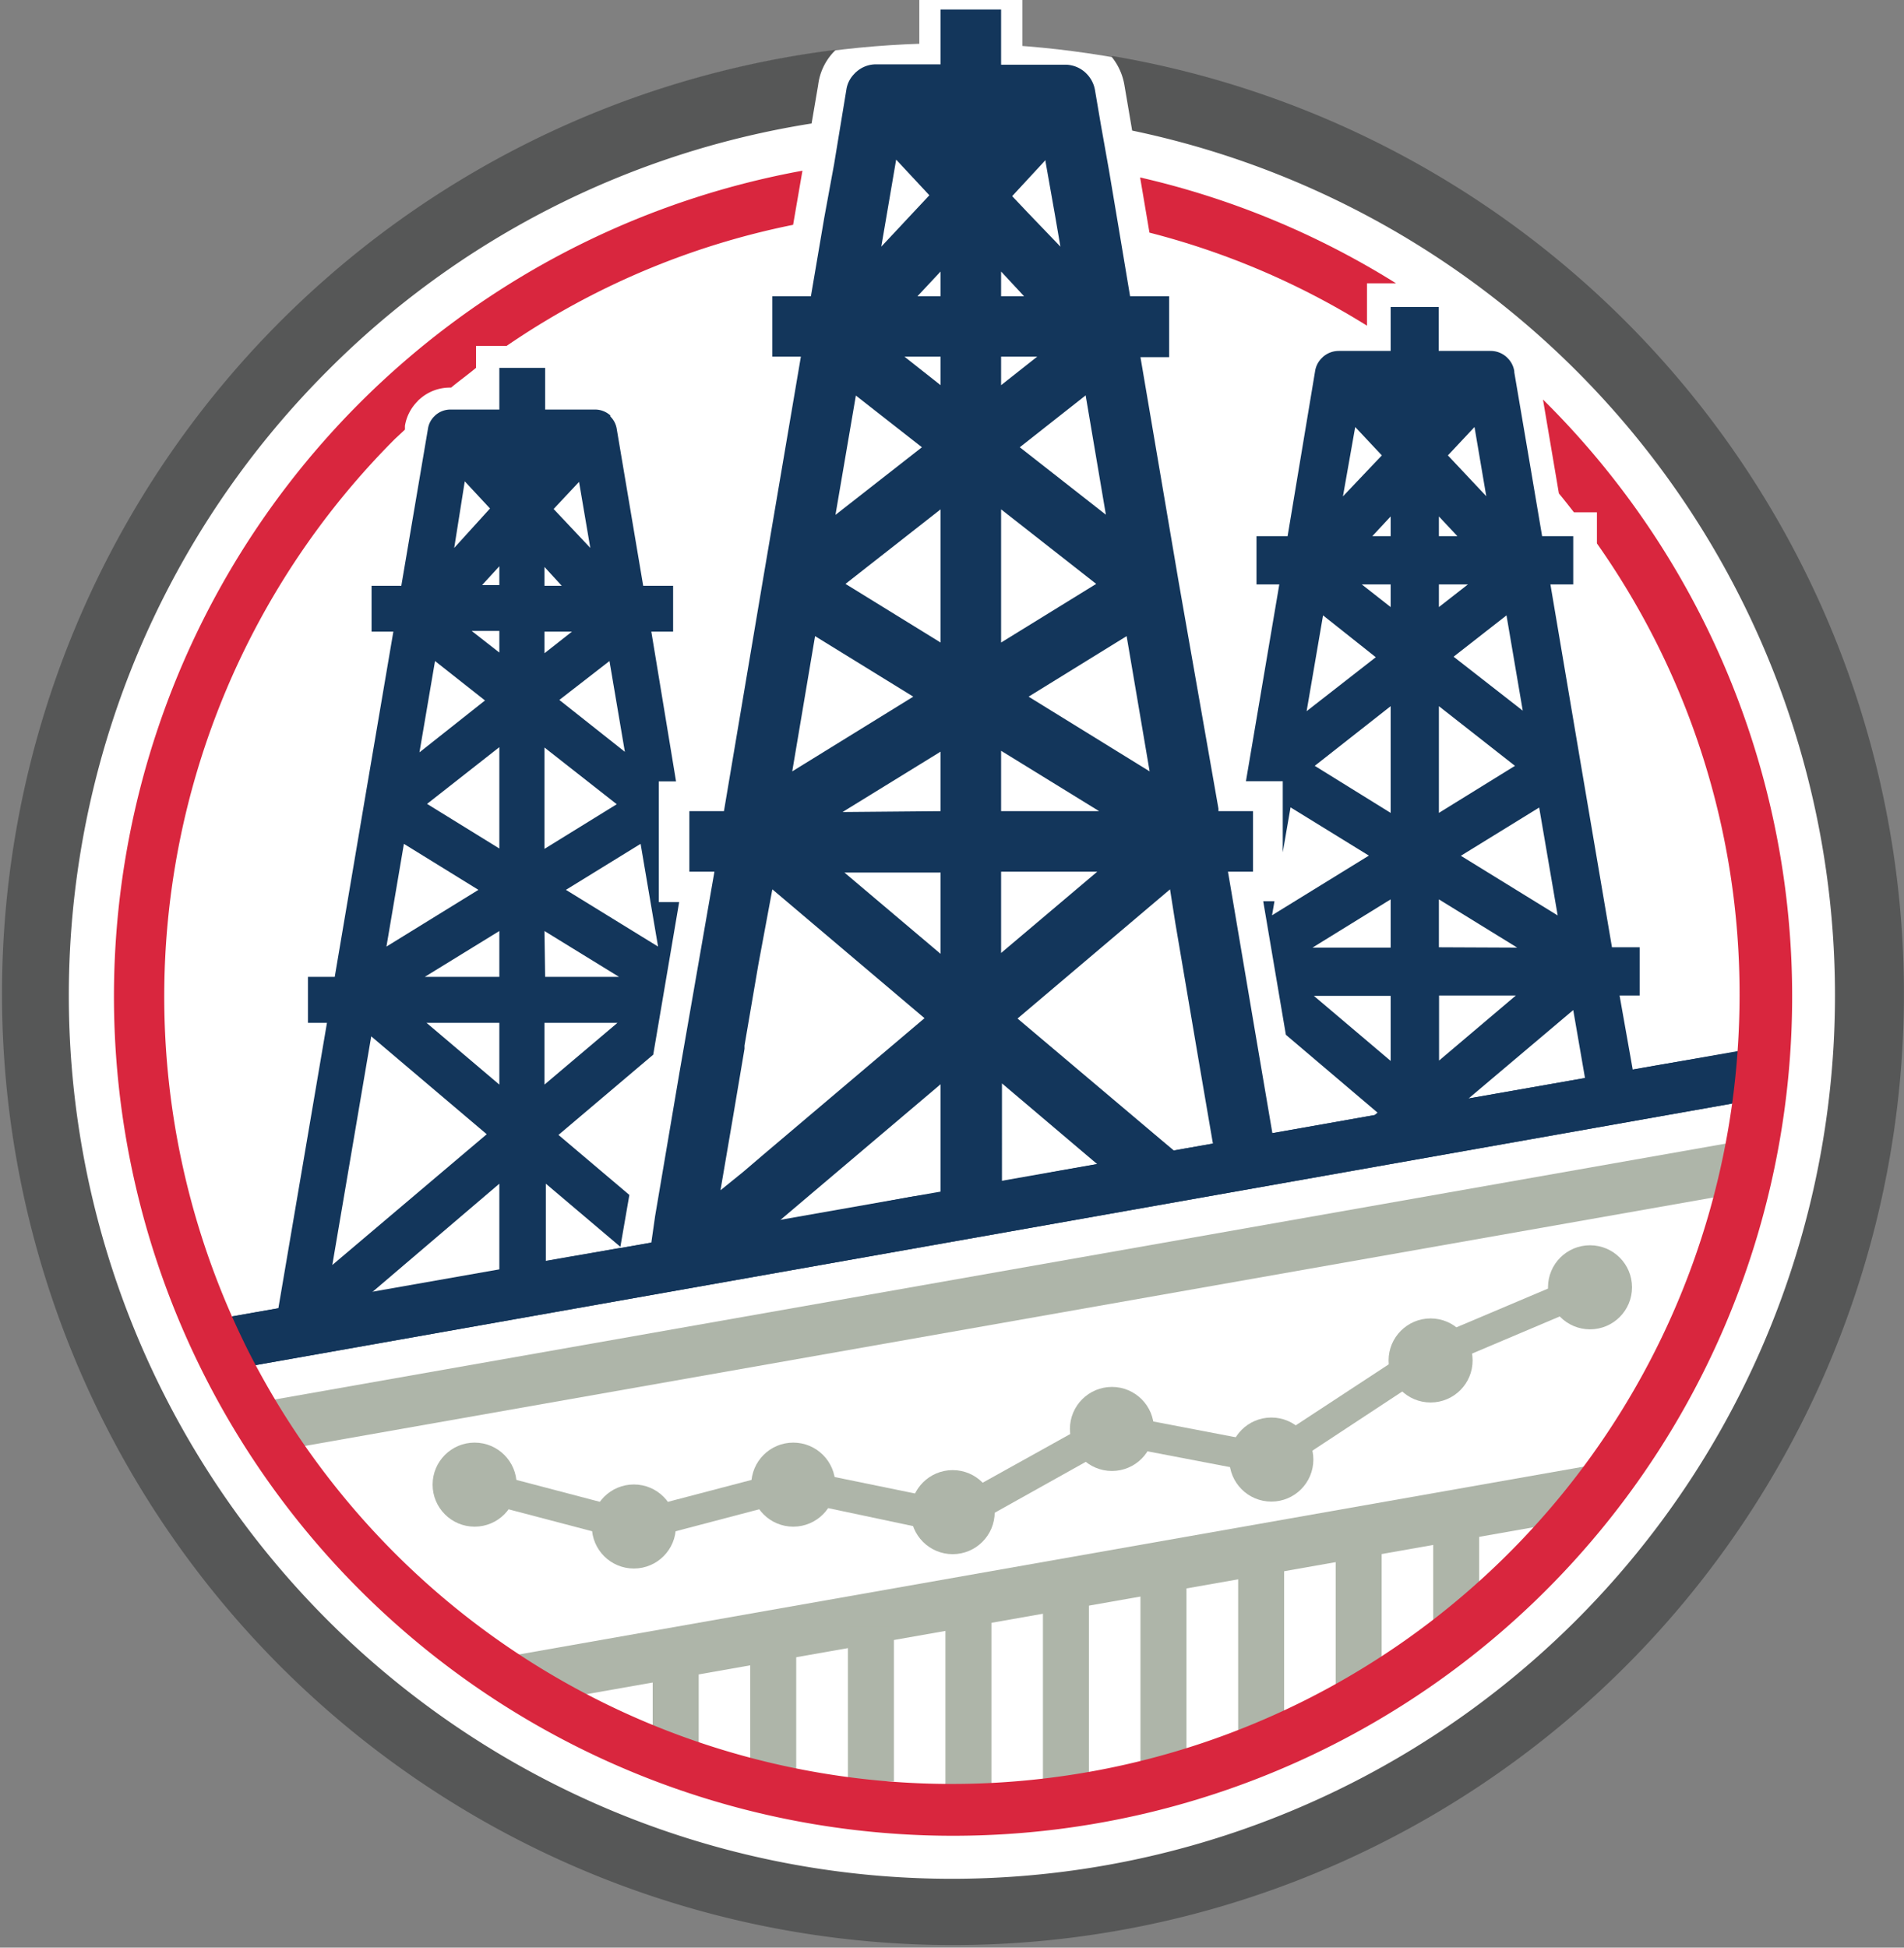
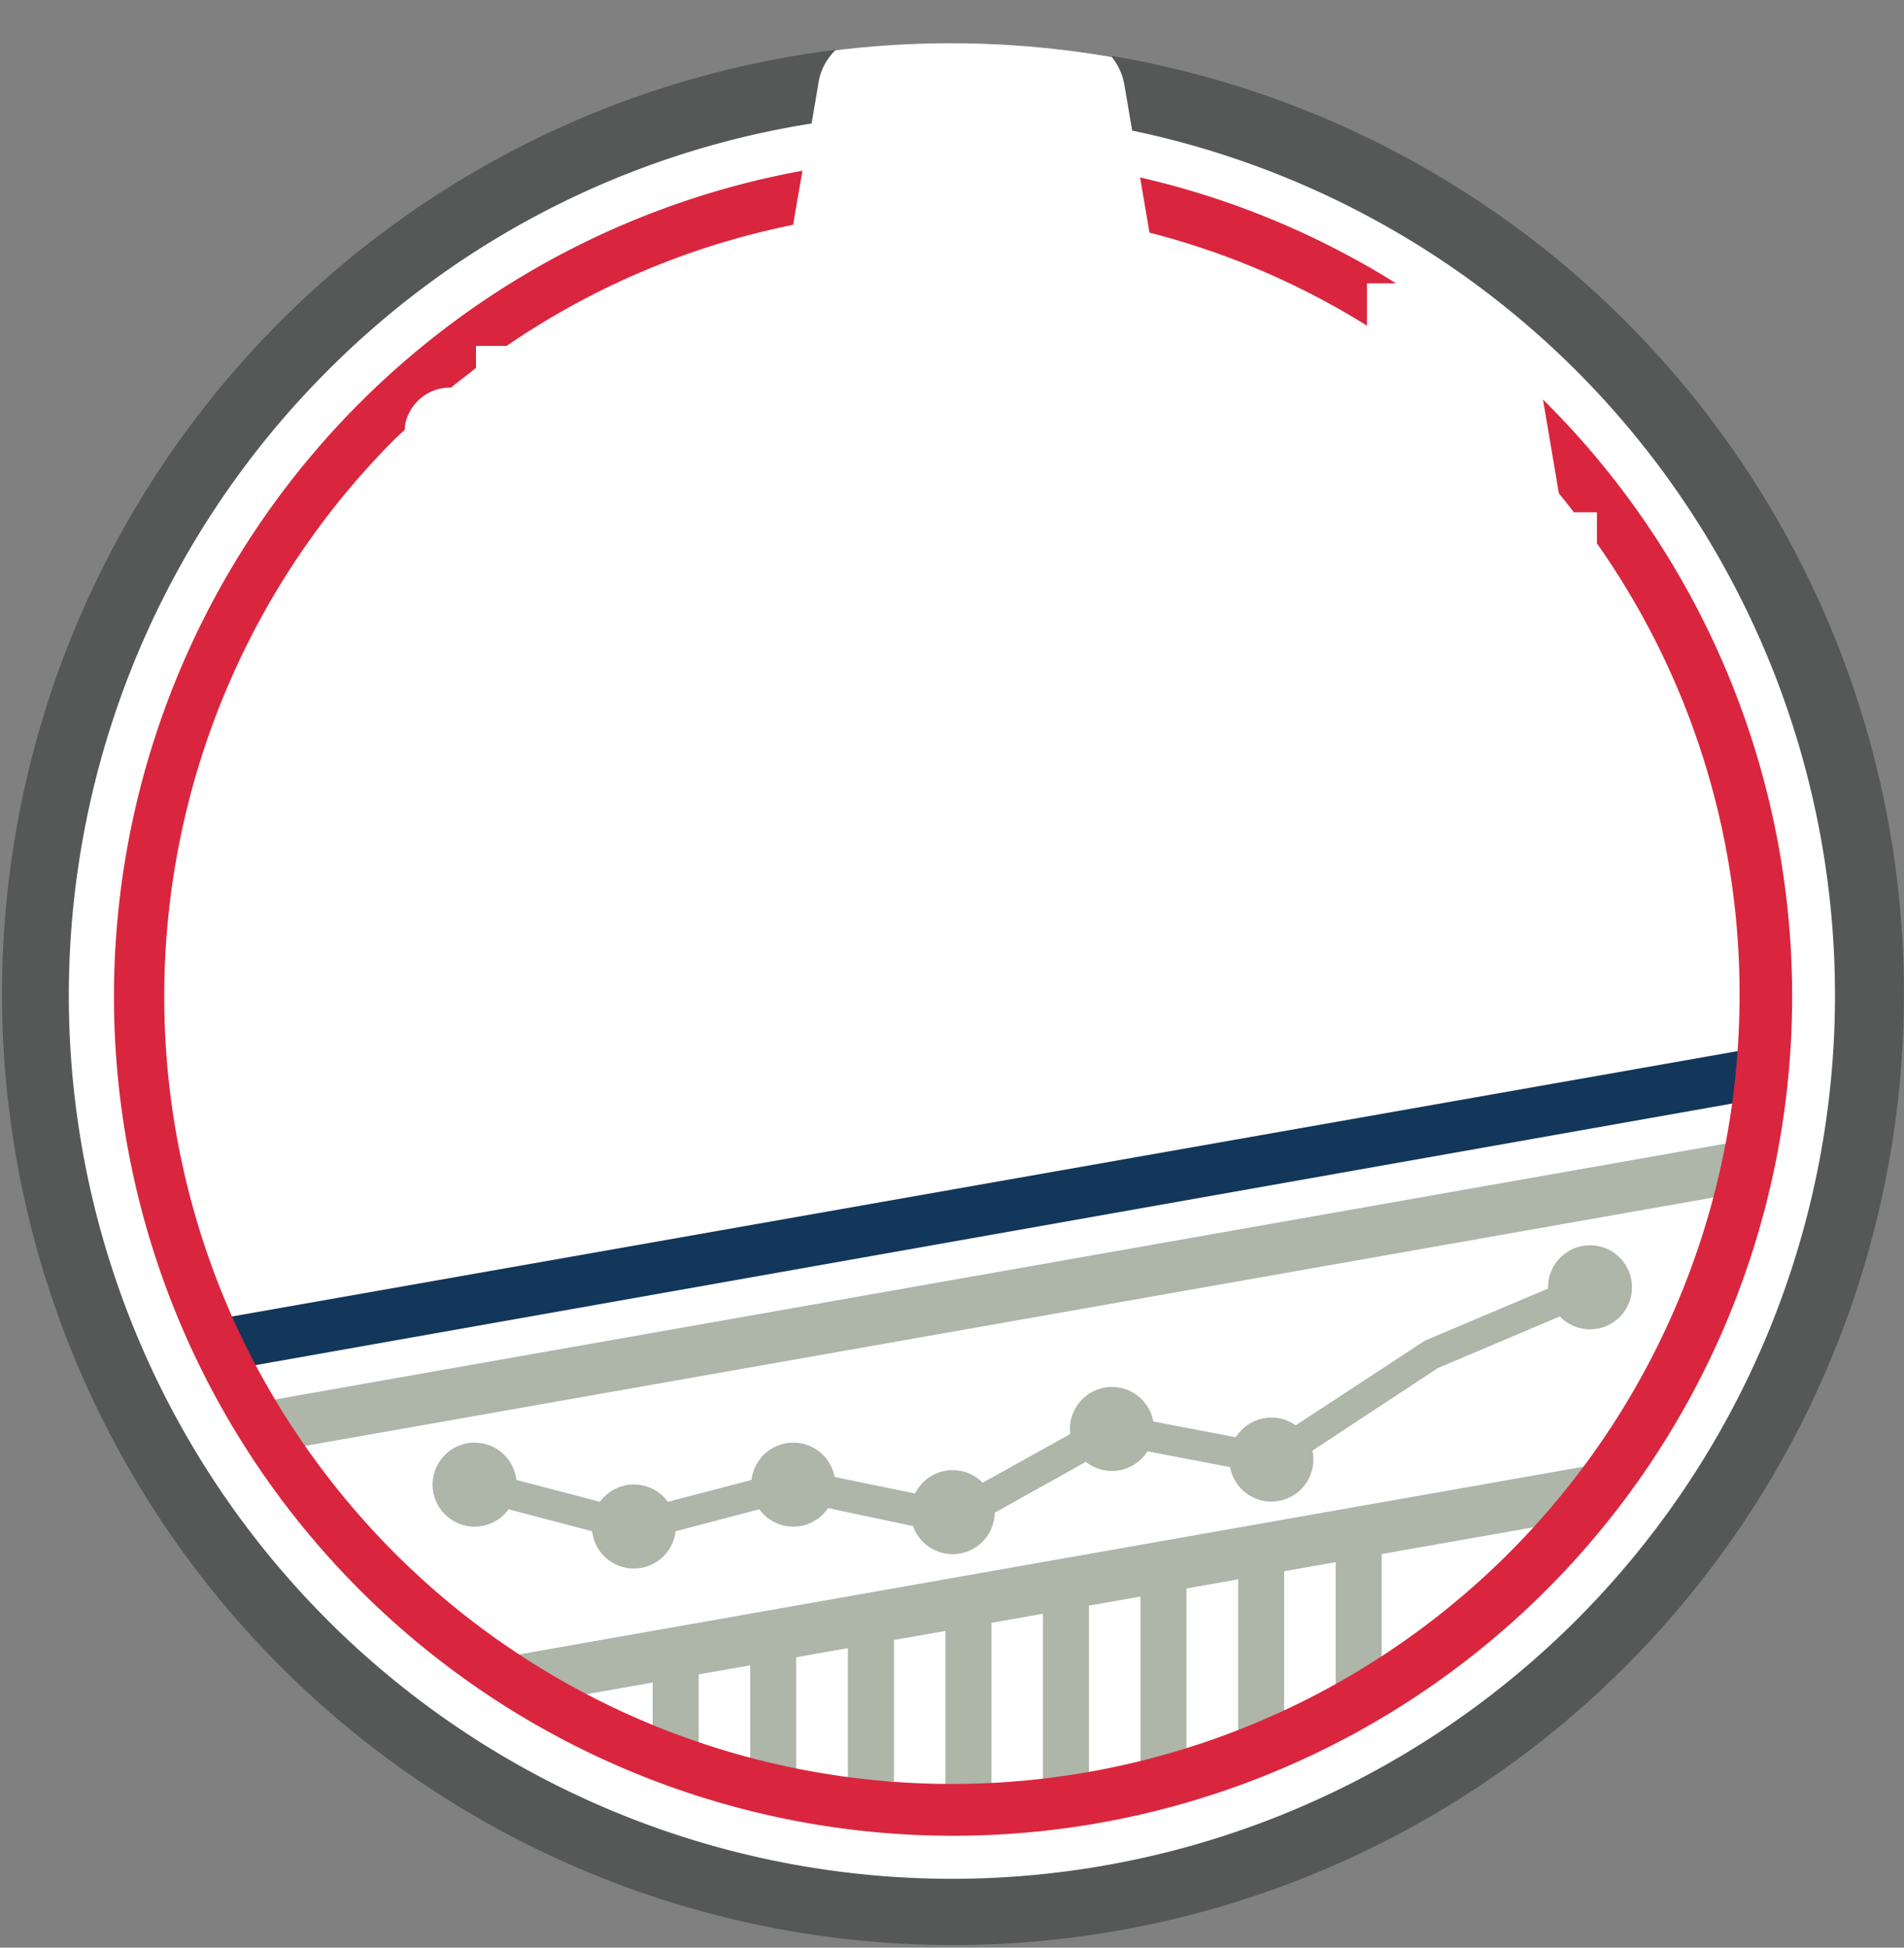
<svg xmlns="http://www.w3.org/2000/svg" id="Layer_1" data-name="Layer 1" viewBox="0 0 110.12 112.61">
  <rect x="0" y="0" width="110.12" height="112.61" fill="#808080" stroke="none" />
  <defs>
    <style>.cls-1{fill:#fff;}.cls-2{fill:#aeb5a9;}.cls-3{fill:#13365b;}.cls-4{fill:#565757;}.cls-5{fill:#d9263e;}</style>
  </defs>
  <ellipse class="cls-1" cx="54.99" cy="57.26" rx="54.58" ry="54.76" />
-   <rect class="cls-1" x="53.17" width="5.96" height="2.9" />
  <polygon class="cls-2" points="100.61 68.97 15.66 83.95 14.4 81.18 100.61 65.98 100.61 68.97" />
  <polygon class="cls-2" points="91.61 87.79 30.66 98.53 27.45 96.11 94.2 84.34 91.61 87.79" />
  <circle class="cls-2" cx="27.45" cy="85.84" r="2.43" />
  <circle class="cls-2" cx="36.66" cy="88.26" r="2.43" />
  <circle class="cls-2" cx="45.88" cy="85.84" r="2.43" />
  <circle class="cls-2" cx="55.1" cy="87.43" r="2.43" />
  <circle class="cls-2" cx="64.31" cy="82.62" r="2.43" />
  <circle class="cls-2" cx="73.53" cy="84.39" r="2.43" />
-   <circle class="cls-2" cx="82.74" cy="78.66" r="2.43" />
  <circle class="cls-2" cx="91.96" cy="74.43" r="2.43" />
  <polygon class="cls-2" points="55.23 88.75 45.83 86.76 36.66 89.17 27.22 86.69 27.67 84.99 36.66 87.35 45.93 84.92 54.96 86.77 64.1 81.69 73.34 83.46 82.4 77.52 91.62 73.62 92.3 75.23 83.16 79.1 73.71 85.32 64.52 83.56 55.23 88.75" />
  <rect class="cls-2" x="37.75" y="95.7" width="2.66" height="6.55" />
  <rect class="cls-2" x="43.39" y="94.52" width="2.66" height="8.48" />
  <rect class="cls-2" x="49.04" y="94.05" width="2.66" height="8.95" />
  <rect class="cls-2" x="54.68" y="92.38" width="2.66" height="11.71" />
  <rect class="cls-2" x="60.32" y="91.44" width="2.66" height="11.56" />
  <rect class="cls-2" x="65.96" y="90.69" width="2.66" height="12.31" />
  <rect class="cls-2" x="71.61" y="90.16" width="2.66" height="10.77" />
  <rect class="cls-2" x="77.25" y="88.42" width="2.66" height="9.26" />
-   <rect class="cls-2" x="82.89" y="87.43" width="2.66" height="7.09" />
  <polygon class="cls-3" points="101.28 63.61 13.99 79.07 12.49 76.28 101.66 60.57 101.28 63.61" />
-   <path class="cls-3" d="M97.12,61.6l-1.36.24L95,57.56h1.16V54.77H94.56l-1.8-10.58v0L91,33.79h1.32V31h-1.8l-.75-4.43-.86-5.05v-.06a1.35,1.35,0,0,0-.38-.75l-.06-.06h0a1.38,1.38,0,0,0-.93-.36h-3V17.75H81.76v2.54h-3a1.38,1.38,0,0,0-.93.36l-.06.06a1.35,1.35,0,0,0-.38.75L75.8,31H74v2.79h1.32L73.56,44.17v0l-.17,1h2.13v4.11l.45-2.6,4.53,2.79-5.6,3.45.14-.81h-.65l1.31,7.72L81,64.33l-.17.14-4.21.75-1.7.3-1.08-6.34-1.41-8.32-.08-.46H73.8V46.9h-2l0-.15L69.5,33.65v0l-2.21-13h1.66V17.13H66.69L66,13l-.53-3.15L65,7.21l-.34-2a1.77,1.77,0,0,0-.48-.94l-.07-.07h0a1.74,1.74,0,0,0-1.18-.46h-3.7V.55h-3.5V3.72H52a1.7,1.7,0,0,0-1.17.46.23.23,0,0,0-.07.07,1.64,1.64,0,0,0-.48.94L50,6.89,49.57,9.5,49,12.6l-.77,4.53H46v3.49h1.65l-2.21,13v0L43.2,46.9h-2v3.5h1.45L42,54.13,40.63,62l-1.41,8.31L39,71.85l-1.71.3-.09,0-1.59.28-1.4.24-1.31.23V68.44l4.31,3.65.52-3-4.1-3.47,5.48-4.64,1.5-8.82H39.43V45.18h1L39,36.52h1.26V33.87H38.53L37,24.8a1.29,1.29,0,0,0-.37-.72l0-.06h0a1.31,1.31,0,0,0-.89-.34H32.86V21.27H30.21v2.41H27.39a1.31,1.31,0,0,0-.89.34l-.06.06a1.27,1.27,0,0,0-.36.72l-1.54,9.07H22.82v2.65h1.26L22.4,46.39v0L20.69,56.48H19.14v2.66h1.1l-2.81,16.5-1.37.24-1.29.23c.2.45.41.9.62,1.35s.47,1,.72,1.42l0,.05,85.38-15.12c.13-1,.23-2,.3-3ZM39.39,54.73l-5.33-3.28,4.32-2.66ZM36.58,38.22l.89,5.25-3.79-3ZM34.82,27.86l.65,3.82-2.12-2.25Zm-2,4.92,1,1.09h-1Zm0,3.74h1.59l-1.59,1.25Zm0,6.7L37,46.5l-4.18,2.58Zm0,10.61,4.31,2.65H32.86Zm0,5.31h4.22l-4.22,3.57ZM90.35,46.69l1.07,6.24-5.6-3.45Zm-5.8,8.08V52l4.53,2.79ZM89,57.56l-4.44,3.76V57.56ZM85.62,31H84.55V29.86Zm-.55-4.67,1.54-1.64.68,4Zm1.16,7.46L84.55,35.1V33.79Zm2.23,1.79.94,5.51-4-3.12Zm.49,8.7L84.55,47V40.83ZM80.7,31l1.06-1.14V31Zm1.06,2.79V35.1l-1.67-1.31Zm-2.05-9.1,1.54,1.64L79,28.7ZM77.85,35.58,80.9,38l-4,3.12Zm-.48,8.7,4.39-3.45V47ZM81.76,52v2.79H77.24Zm-4.44,5.58h4.44v3.76Zm15,.82L93,62.33l-6.73,1.18ZM61,68l-1.72.3V62.64l5.51,4.67-2.21.39ZM59.23,46.9V43.41L64.9,46.9Zm5.56,3.5-5.56,4.7V50.4ZM60.31,25.86l3.81-3,1.17,6.9Zm4.42,7.9-5.5,3.39v-7.7Zm-5.5-11.49V20.62h2.09Zm0-5.14V15.7l1.33,1.43Zm-3.5-1.43v1.43H54.39Zm0,4.92v1.65l-2.09-1.65Zm-1.08,5.24-5,3.91,1.18-6.9Zm1.08,3.59v7.7l-5.5-3.39Zm0,21v4.7l-5.56-4.7Zm-5.67-3.5,5.67-3.49V46.9Zm5.67,22L54,69.2,49.78,70l-3.38.59,9.33-7.9ZM69.31,53.39l1.34,7.89.83,4.84-1.7.3-.56.1-.75-.63-8.29-7L69,51.42ZM66.49,36.78l1.33,7.82-7-4.32ZM62.34,12.4l.32,1.86-1.92-2-.87-.92,1.85-2,.08-.08,0,.09ZM53.16,9.23l1.92,2.06-.71.76L52.3,14.26l.36-2.1ZM48.47,36.78l5.68,3.5-7,4.32ZM46,51.42l8.8,7.45-9.32,7.89-1.17,1L43,68.82l.73-4.27.66-3.91,0-.19.8-4.68ZM30.21,59.14v3.57L26,59.14ZM25.9,56.48l4.31-2.65v2.65Zm.13-10,4.18-3.28v5.86Zm2.58-10h1.6v1.25Zm1.6-2.65h-1l1-1.09Zm-2-6,1.46,1.57L27.6,31.68ZM26.49,38.22l2.89,2.28-3.79,3Zm-1.8,10.57L29,51.45l-5.32,3.28ZM22.8,59.92l6.68,5.66-8.93,7.56Zm7.41,8.52v5l-1.32.23-3.51.62-2.56.45Z" transform="translate(-1.33)" />
  <path class="cls-4" d="M65.62,3.28a3.52,3.52,0,0,1,.74,1.63l.45,2.64A51.08,51.08,0,0,1,92.5,93.67,51.07,51.07,0,1,1,20.27,21.44a50.66,50.66,0,0,1,28-14.3l.38-2.23A3.36,3.36,0,0,1,49.55,3l.12-.12a55,55,0,1,0,16,.36Z" transform="translate(-1.33)" />
  <path class="cls-5" d="M80.39,18.83V16.38h1.68a48.19,48.19,0,0,0-14.8-6.12l.54,3.19A44.76,44.76,0,0,1,80.39,18.83Z" transform="translate(-1.33)" />
  <path class="cls-5" d="M90.57,23.1l.92,5.43c.3.36.58.72.87,1.09h1.33v1.8a45.2,45.2,0,0,1,8.25,26.13,46.35,46.35,0,0,1-.43,6.26,45.56,45.56,0,0,1-77.34,26,45.88,45.88,0,0,1-8.06-10.89c-.25-.47-.49-.94-.72-1.42a45.62,45.62,0,0,1,8.78-52.12l.58-.54,0-.22a2.6,2.6,0,0,1,.73-1.42.57.57,0,0,1,.11-.11,2.61,2.61,0,0,1,1.77-.68h.06c.47-.39,1-.77,1.44-1.14V20h1.77a45,45,0,0,1,16.57-7l.54-3.13A48.53,48.53,0,1,0,90.57,23.1Z" transform="translate(-1.33)" />
</svg>